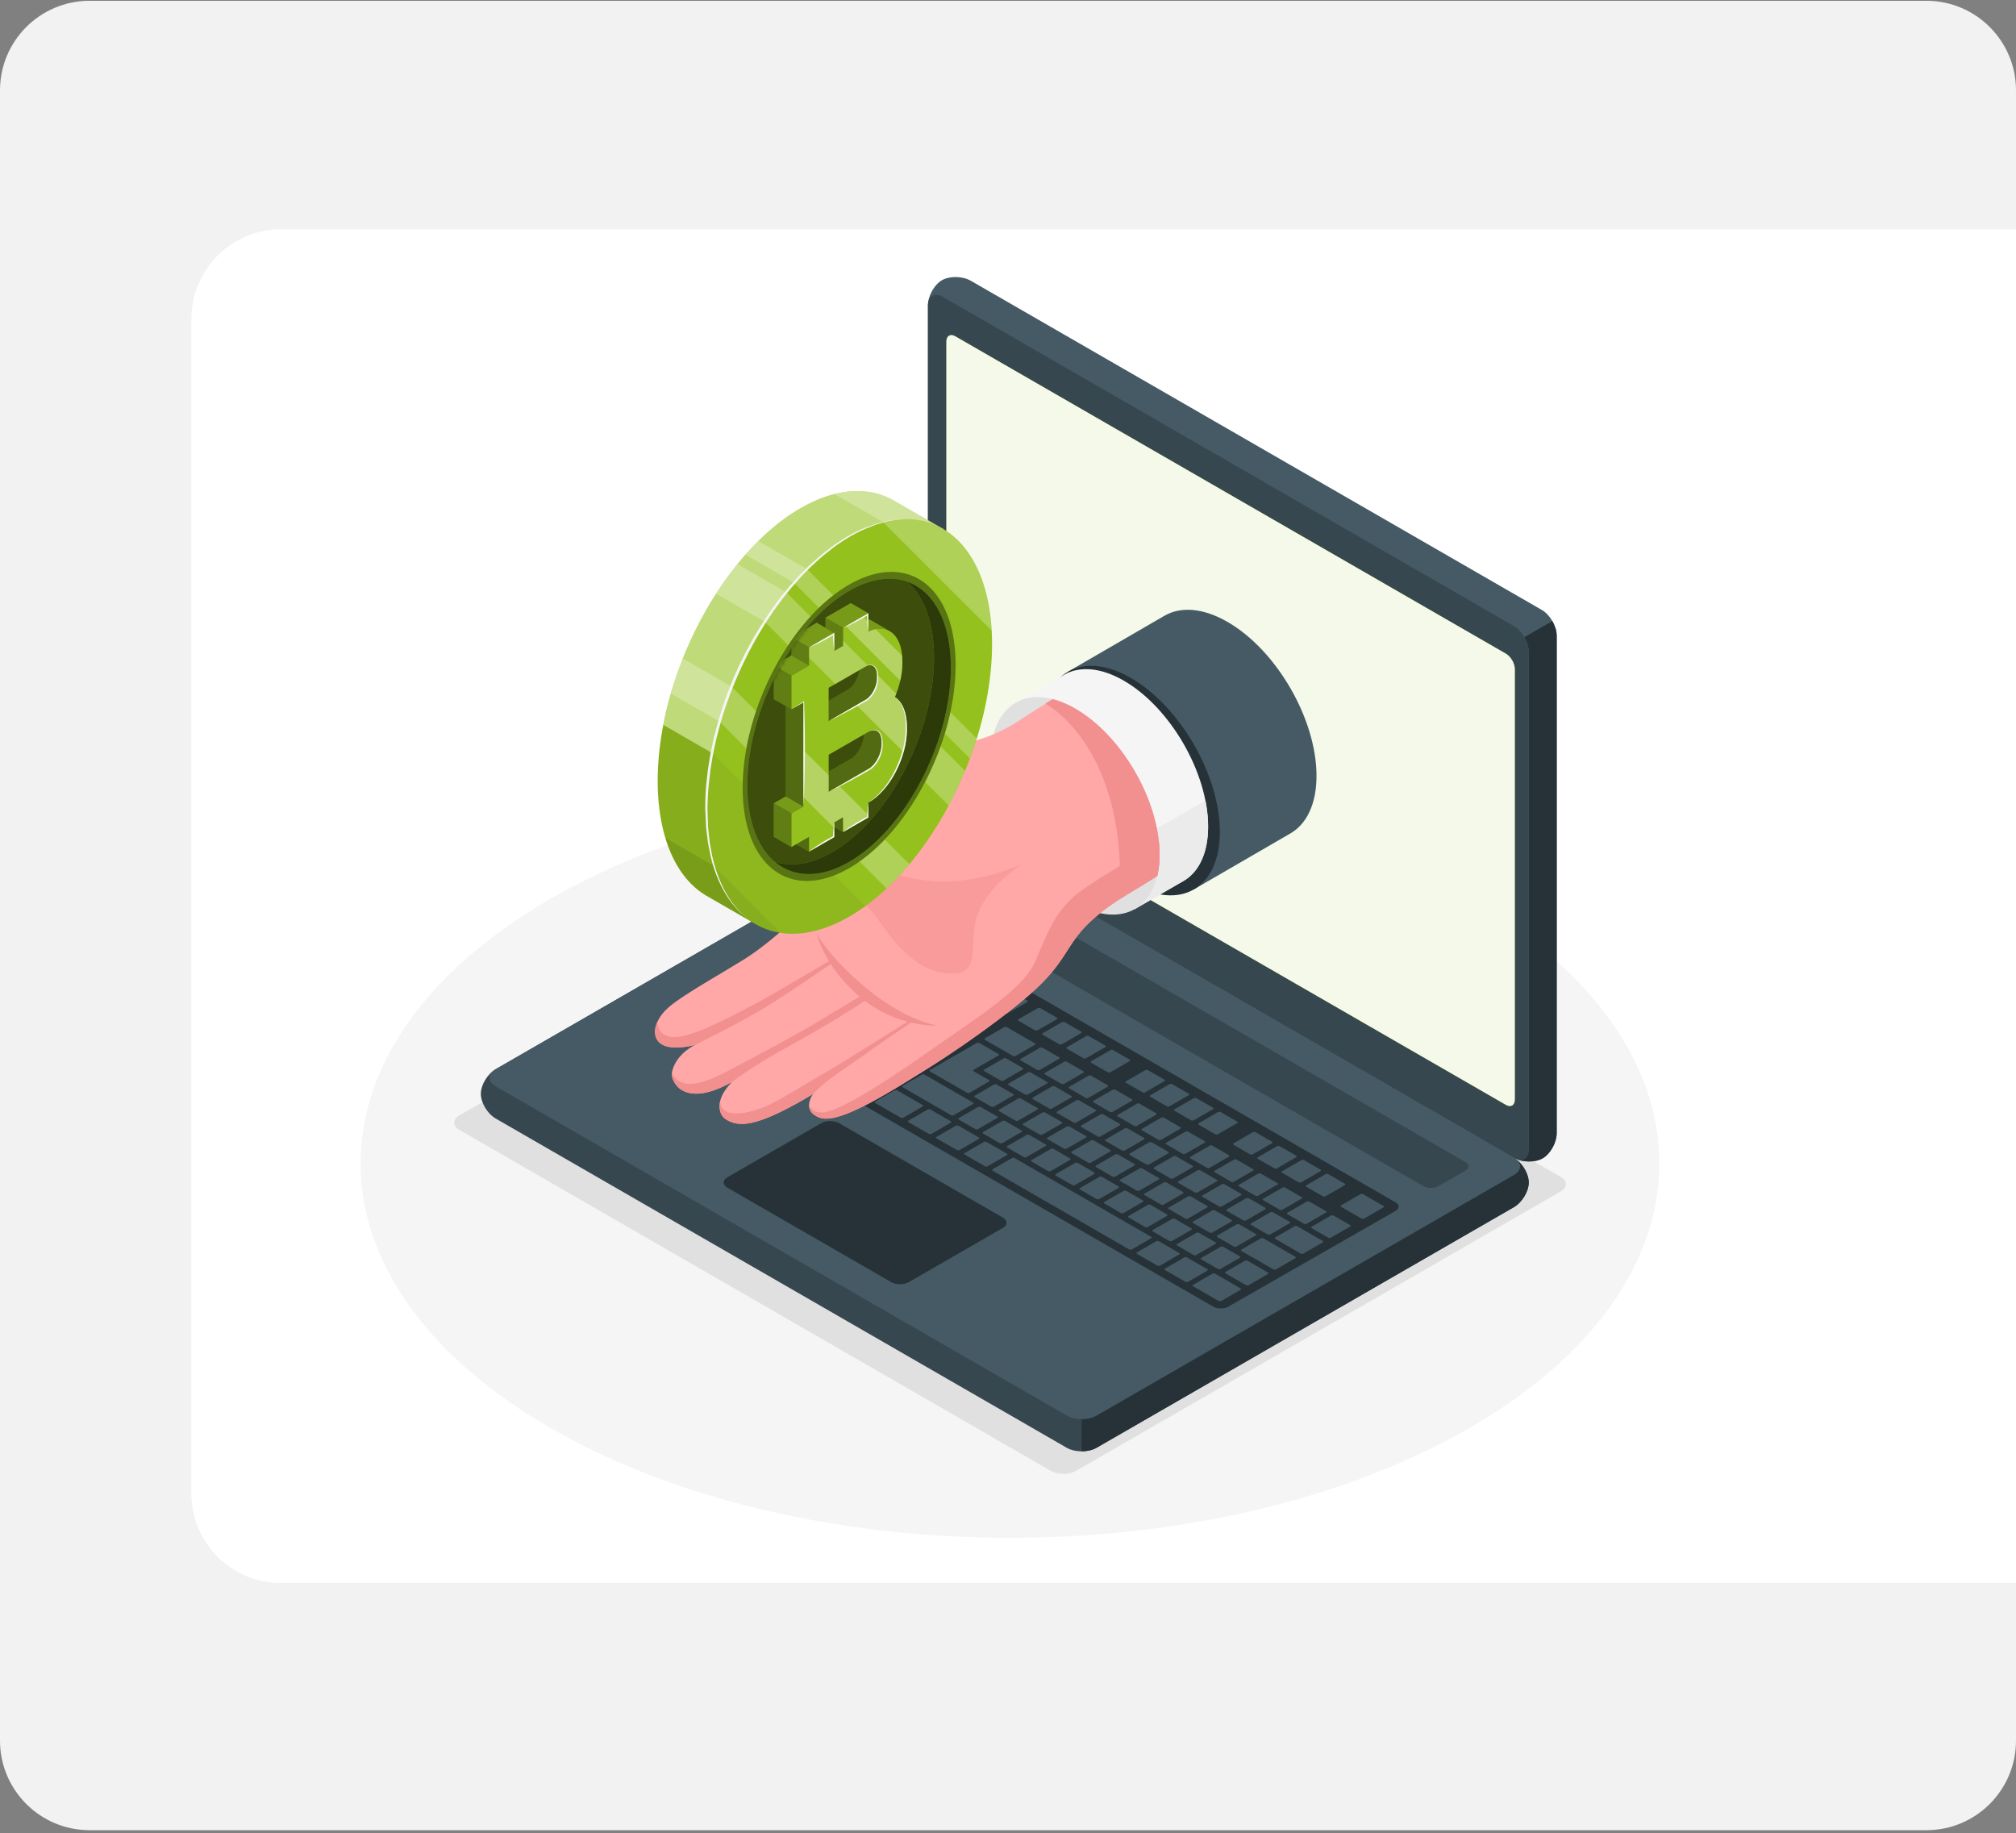
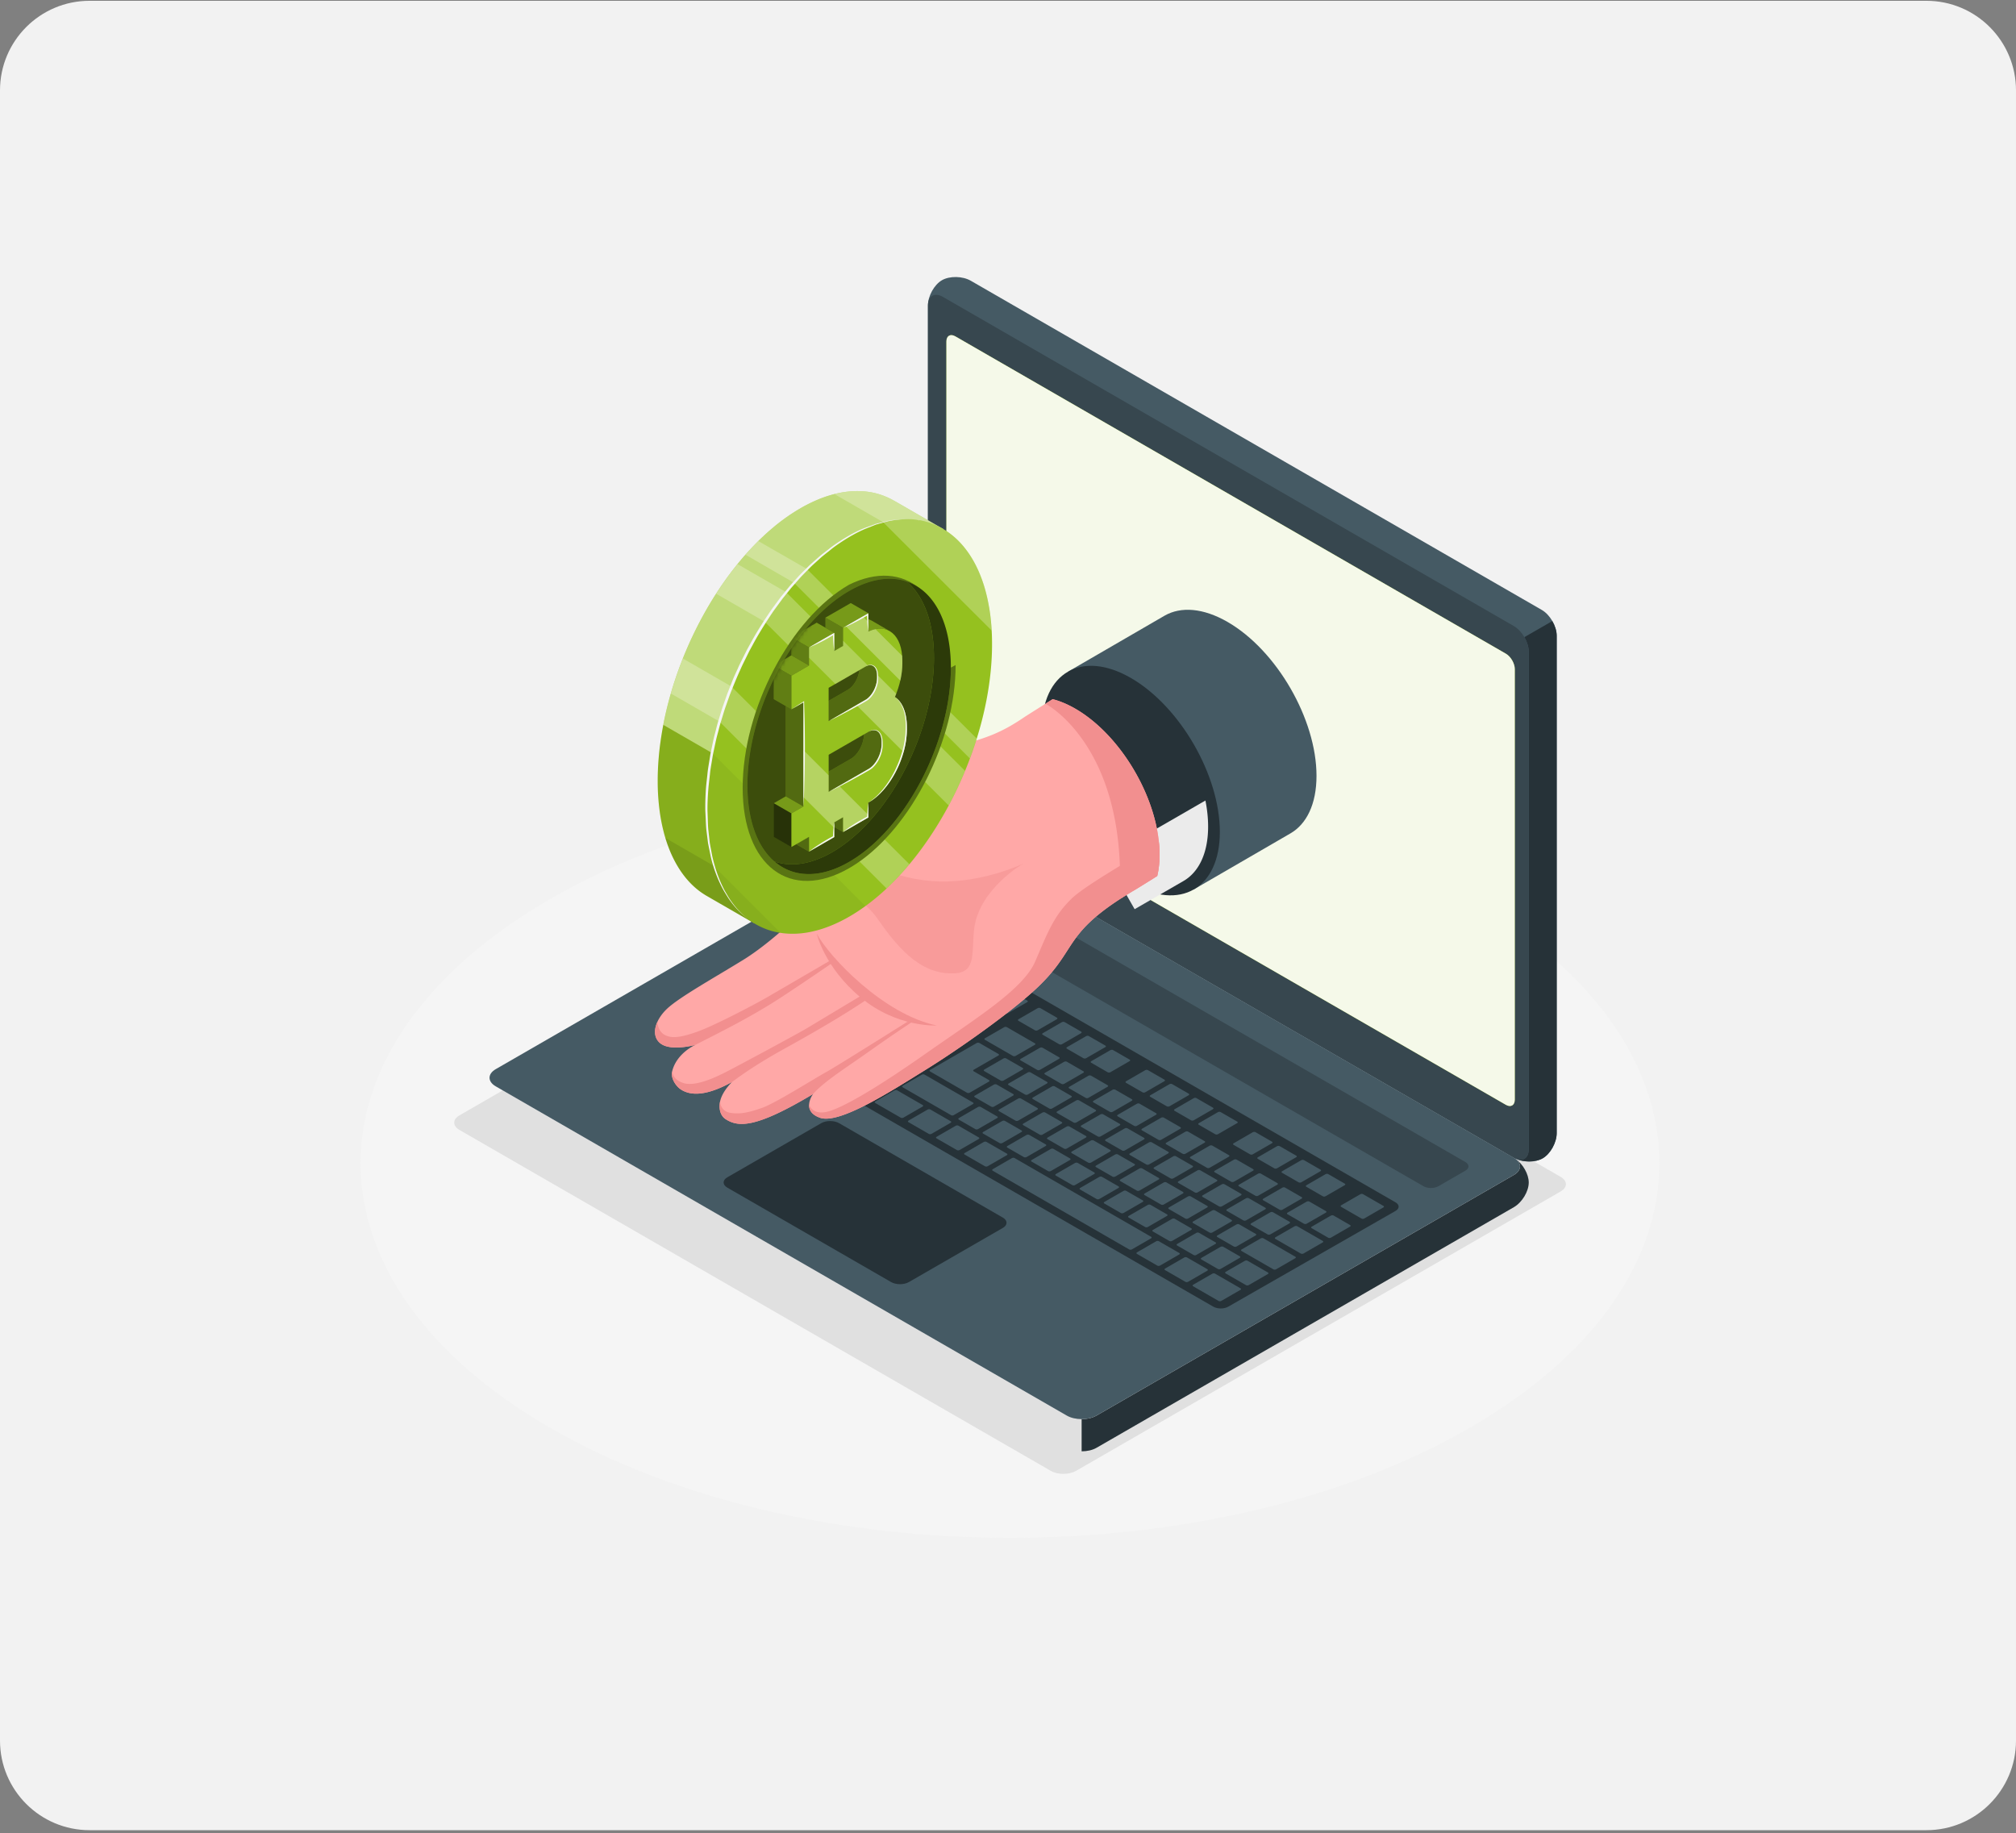
<svg xmlns="http://www.w3.org/2000/svg" width="540" height="491" fill="none">
  <rect width="100%" height="100%" fill="#808080" stroke="none" />
  <path fill="#F2F2F2" d="M0 24.213c0-13.255 10.745-24 24-24h492c13.255 0 24 10.745 24 24v442c0 13.255-10.745 24-24 24H24c-13.255 0-24-10.745-24-24v-442Z" />
-   <path fill="#fff" d="M51.258 85.416c0-13.255 10.745-24 24-24H540V424.01H75.258c-13.255 0-24-10.745-24-24V85.416Z" />
  <g clip-path="url(#a)">
    <path fill="#F5F5F5" d="M393.528 240.705c67.931 39.165 67.931 102.66 0 141.825-67.931 39.165-178.061 39.165-245.992 0-67.931-39.165-67.931-102.66 0-141.825 67.931-39.165 178.061-39.165 245.992 0Z" />
    <path fill="#E0E0E0" d="m259.644 223.91 158.388 91.315c1.869 1.077 1.869 2.826 0 3.904L288.23 393.968c-1.869 1.078-4.903 1.078-6.771 0L123.07 302.654c-1.869-1.078-1.869-2.827 0-3.904l129.802-74.84c1.869-1.077 4.903-1.077 6.772 0Z" />
-     <path fill="#37474F" d="M409.486 316.724c0 2.382-1.79 5.349-3.987 6.613l-111.788 64.448c-2.205 1.272-5.778 1.272-7.975 0l-152.955-88.184c-2.205-1.273-3.988-4.232-3.988-6.613 0-2.382 1.783-5.349 3.988-6.614l111.788-64.447c2.205-1.273 5.778-1.273 7.975 0l152.955 88.184c2.204 1.272 3.987 4.232 3.987 6.613Z" />
    <path fill="#263238" d="M289.723 380.117v8.62c1.447 0 2.893-.312 3.988-.945l111.787-64.447c2.205-1.273 3.988-4.232 3.988-6.613 0-2.233-1.572-4.982-3.581-6.356 1.791 1.28 1.65 3.154-.407 4.341l-111.787 64.447c-1.095.633-2.541.961-3.988.961v-.008Z" />
    <path fill="#455A64" d="M413.231 310.251c2.065-1.194 3.746-4.216 3.746-6.761V170.277c0-2.537-1.783-5.629-3.988-6.902L260.035 75.199c-2.205-1.272-5.669-1.335-7.733-.14-2.065 1.194-3.746 4.216-3.746 6.761v133.213c0 2.537 1.783 5.629 3.988 6.902l152.955 88.183c2.204 1.273 5.668 1.336 7.732.141v-.008Z" />
    <path fill="#263238" d="M405.968 310.345c2.205 1.031 5.332 1.015 7.264-.102 2.064-1.186 3.737-4.216 3.737-6.753V170.277c0-1.272-.446-2.678-1.173-3.919l-7.483 4.302c.72 1.257 1.173 2.662 1.173 3.927v133.22c0 2.358-1.54 3.412-3.518 2.538Z" />
    <path fill="#37474F" d="M409.486 174.595v133.212c0 2.538-1.783 3.569-3.987 2.304l-152.955-88.184c-2.205-1.273-3.988-4.357-3.988-6.902V81.813c0-2.538 1.783-3.569 3.988-2.304l152.955 88.184c2.204 1.273 3.987 4.357 3.987 6.902Z" />
    <path fill="#455A64" d="m405.499 314.71-111.788 64.447c-2.205 1.273-5.778 1.273-7.975 0l-152.955-88.184c-2.205-1.272-2.205-3.326 0-4.599l111.788-64.447c2.205-1.273 5.778-1.273 7.975 0l152.955 88.184c2.204 1.272 2.204 3.326 0 4.599Z" />
    <path fill="#95C11F" d="M403.356 175.087 255.891 90.089c-1.322-.765-2.393-.14-2.393 1.382v115.316c0 1.523 1.071 3.381 2.393 4.139l147.465 84.998c1.322.765 2.393.14 2.393-1.382V179.225c0-1.522-1.071-3.381-2.393-4.138Z" />
    <path fill="#fff" d="M403.356 175.087 255.891 90.089c-1.322-.765-2.393-.14-2.393 1.382v115.316c0 1.523 1.071 3.381 2.393 4.139l147.465 84.998c1.322.765 2.393.14 2.393-1.382V179.225c0-1.522-1.071-3.381-2.393-4.138Z" opacity=".9" />
    <path fill="#37474F" d="M392.527 311.258 250.55 229.407c-1.102-.632-2.885-.632-3.987 0l-7.264 4.185c-1.103.633-1.103 1.663 0 2.304l141.992 81.835c1.102.633 2.885.633 3.988 0l7.24-4.177c1.103-.632 1.103-1.663 0-2.303l.008.007Z" />
    <path fill="#263238" d="M373.808 322.049 232.895 240.83c-1.102-.632-2.885-.632-3.988 0l-44.661 25.751c-1.103.633-1.103 1.663 0 2.303l140.749 81.11c1.102.632 2.893.64 3.995 0l44.818-25.649c1.103-.633 1.103-1.656 0-2.296Z" />
    <path fill="#455A64" d="m247.251 277.005 5.137-2.967c.203-.117.211-.297.023-.406l-4.449-2.561c-.187-.11-.508-.102-.711.015l-5.137 2.967c-.204.117-.211.297-.024.406l4.441 2.561c.188.11.509.102.712-.015h.008Zm7.357-10.159-5.137 2.968c-.203.117-.211.296-.023.406l4.441 2.561c.188.109.508.101.712-.016l5.137-2.967c.203-.117.211-.297.023-.406l-4.449-2.561c-.188-.109-.508-.102-.711.015h.007Zm14.364 8.285-5.137 2.967c-.204.117-.211.296-.024.406l7.522 4.333c.188.11.508.102.712-.015l5.137-2.967c.203-.118.211-.297.023-.406l-7.522-4.334c-.187-.109-.508-.101-.711.016Zm-7.866-4.537-5.137 2.96c-.203.117-.211.296-.024.406l4.442 2.561c.187.109.508.101.711-.016l5.137-2.967c.203-.117.211-.297.024-.406l-4.449-2.561c-.188-.109-.509-.102-.712.015l.008.008Zm17.436 10.057-5.137 2.967c-.203.117-.211.297-.023.406l4.449 2.561c.187.109.508.102.711-.016l5.137-2.967c.204-.117.211-.296.024-.406l-4.441-2.561c-.188-.109-.509-.101-.712.016h-.008Zm6.498 3.748-5.137 2.959c-.204.117-.211.297-.024.406l4.449 2.561c.188.109.508.102.712-.015l5.137-2.96c.203-.117.211-.296.023-.406l-4.441-2.561c-.188-.109-.508-.101-.711.016h-.008Zm-18.797 12.016 5.137-2.967c.203-.117.211-.296.023-.406l-4.441-2.561c-.187-.109-.508-.101-.711.016l-5.137 2.967c-.204.117-.211.297-.024.406l4.449 2.561c.188.109.508.101.712-.016h-.008Zm6.49 3.748 5.137-2.967c.203-.117.211-.297.023-.406l-4.441-2.561c-.188-.109-.508-.101-.712.016l-5.137 2.959c-.203.117-.211.297-.023.406l4.441 2.561c.188.109.508.102.712-.016v.008Zm6.497 3.748 5.137-2.967c.204-.117.211-.297.024-.406l-4.441-2.561c-.188-.109-.509-.102-.712.016l-5.137 2.967c-.203.117-.211.296-.023.406l4.449 2.561c.187.109.508.101.711-.016h-.008Zm6.498 3.74 5.137-2.959c.203-.117.211-.297.023-.406l-4.441-2.561c-.188-.11-.508-.102-.711.015l-5.137 2.96c-.204.117-.212.296-.024.406l4.449 2.561c.188.109.508.101.712-.016h-.008Zm-31.98-26.898 5.137-2.968c.204-.117.211-.296.024-.406l-4.441-2.561c-.188-.109-.509-.101-.712.016l-5.137 2.967c-.203.117-.211.297-.023.406l4.441 2.561c.187.109.508.102.711-.015Zm5.997 11.922 5.137-2.967c.204-.117.212-.296.024-.406l-4.105-2.366c-.188-.109-.18-.288.023-.406l6.607-3.81c.204-.117.212-.297.024-.406l-5.129-2.959c-.188-.109-.509-.102-.712.015l-12.479 7.199c-.203.118-.211.297-.023.406l9.914 5.716c.188.109.508.101.712-.016h.007Zm31.792-4.536-5.137 2.967c-.203.117-.211.297-.023.406l4.449 2.561c.187.109.508.101.711-.016l5.137-2.967c.204-.117.211-.296.024-.406l-4.449-2.561c-.188-.109-.508-.101-.712.016Zm6.498 3.748-5.137 2.967c-.204.117-.211.296-.024.406l4.441 2.561c.188.109.509.101.712-.016l5.137-2.967c.203-.117.211-.297.024-.406l-4.449-2.561c-.188-.109-.509-.101-.712.016h.008Zm38.313 39.024c.203-.117.211-.297.023-.406l-4.441-2.561c-.188-.109-.508-.101-.712.016l-5.137 2.959c-.203.117-.211.297-.023.406l4.449 2.561c.188.109.508.101.711-.016l5.138-2.967-.008.008Zm13.659-9.057-5.137 2.959c-.203.117-.211.297-.023.406l4.449 2.561c.188.109.508.102.711-.016l5.138-2.959c.203-.117.211-.296.023-.406l-4.441-2.561c-.188-.109-.508-.101-.712.016h-.008Zm-4.605 5.809c.203-.117.211-.297.024-.406l-4.442-2.561c-.187-.109-.508-.102-.711.016l-5.137 2.967c-.204.117-.211.296-.024.406l4.449 2.561c.188.109.509.101.712-.016l5.137-2.967h-.008Zm-24.958 8.472 5.137-2.96c.203-.117.211-.296.023-.406l-4.441-2.561c-.187-.109-.508-.101-.711.016l-5.137 2.967c-.204.117-.211.297-.024.406l4.441 2.561c.188.109.509.102.712-.016v-.007Zm11.635.78c.203-.117.211-.296.023-.406l-4.449-2.561c-.188-.109-.508-.101-.711.016l-5.138 2.967c-.203.117-.211.297-.023.406l4.449 2.561c.188.109.508.102.712-.016l5.137-2.967Zm11.431-18.809-5.137 2.967c-.203.117-.211.297-.024.406l4.442 2.561c.187.109.508.102.711-.016l5.137-2.967c.203-.117.211-.296.024-.406l-4.449-2.561c-.188-.109-.509-.101-.712.016h.008Zm-32.48-18.731-5.137 2.967c-.203.117-.211.296-.024.406l4.449 2.561c.188.109.509.101.712-.016l5.137-2.967c.203-.117.211-.297.023-.406l-4.449-2.561c-.187-.109-.508-.102-.711.016Zm25.982 14.983-5.137 2.967c-.203.117-.211.297-.023.406l4.441 2.561c.188.11.508.102.712-.015l5.137-2.967c.203-.118.211-.297.023-.406l-4.449-2.561c-.188-.11-.508-.102-.711.015h.007Zm-32.48-18.723-5.137 2.967c-.203.117-.211.296-.023.406l4.441 2.561c.188.109.508.101.712-.016l5.137-2.967c.203-.117.211-.297.023-.406l-4.441-2.561c-.188-.109-.508-.102-.712.016Zm12.995 7.487-5.137 2.96c-.203.117-.211.296-.023.406l4.441 2.561c.188.109.508.101.712-.016l5.137-2.959c.203-.117.211-.297.023-.406l-4.441-2.561c-.188-.109-.508-.102-.712.015Zm6.49 3.748-5.137 2.967c-.203.117-.211.297-.023.406l4.449 2.561c.187.11.508.102.711-.015l5.137-2.967c.204-.117.211-.297.024-.406l-4.441-2.561c-.188-.11-.509-.102-.712.015h-.008Zm6.498 3.748-5.137 2.959c-.204.117-.211.297-.024.406l4.449 2.561c.188.11.508.102.712-.015l5.137-2.967c.203-.117.211-.297.023-.406l-4.441-2.561c-.188-.11-.508-.102-.711.015l-.008.008Zm-31.792 4.529 5.137-2.967c.203-.117.211-.297.023-.406l-4.449-2.561c-.187-.11-.508-.102-.711.015l-5.137 2.967c-.203.117-.211.297-.024.406l4.442 2.561c.187.11.508.102.711-.015h.008Zm-58.478-56.577-5.137 2.967c-.203.117-.211.297-.024.406l4.442 2.561c.187.109.508.102.711-.016l5.137-2.967c.203-.117.211-.296.024-.406l-4.442-2.561c-.187-.109-.508-.101-.711.016Zm7.866 4.536-5.137 2.967c-.204.118-.211.297-.024.406l4.449 2.562c.188.109.508.101.712-.016l5.137-2.967c.203-.117.211-.297.023-.406l-4.441-2.561c-.188-.109-.508-.102-.711.015h-.008Zm-14.364-8.284-5.137 2.967c-.203.117-.211.297-.023.406l4.449 2.561c.187.11.508.102.711-.015l5.137-2.96c.204-.117.212-.296.024-.406l-4.441-2.561c-.188-.109-.509-.101-.712.016l-.008-.008Zm35.045 34.605 5.137-2.967c.203-.117.211-.297.023-.406l-4.449-2.561c-.187-.109-.508-.101-.711.016l-5.137 2.967c-.203.117-.211.296-.024.406l4.442 2.561c.187.109.508.101.711-.016h.008Zm-46.679-35.386c-.204.117-.211.297-.024.406l4.449 2.561c.188.11.509.102.712-.015l5.137-2.967c.203-.117.211-.297.023-.406l-4.441-2.561c-.187-.11-.508-.102-.711.015l-5.137 2.967h-.008Zm70.112 57.358 5.137-2.967c.204-.117.212-.297.024-.406l-4.449-2.561c-.188-.109-.508-.102-.712.015l-5.137 2.967c-.203.118-.211.297-.023.407l4.441 2.561c.188.109.508.101.712-.016h.007Zm-79.667-45.935 5.137-2.959c.203-.117.211-.296.024-.406l-4.442-2.561c-.187-.109-.508-.101-.711.016l-5.137 2.959c-.204.117-.211.297-.024.406l4.441 2.561c.188.109.509.102.712-.016Zm13.84-.484 5.137-2.967c.203-.117.211-.296.023-.406l-4.449-2.561c-.188-.109-.508-.101-.711.016l-5.138 2.967c-.203.117-.211.297-.023.406l4.441 2.561c.188.109.508.101.712-.016h.008Zm-11.627-6.707c-.204.117-.211.297-.024.406l4.449 2.561c.188.11.509.102.712-.015l5.137-2.967c.203-.117.211-.297.023-.406l-4.449-2.561c-.187-.11-.508-.102-.711.015l-5.137 2.967Zm3.8-4.161-4.441-2.561c-.188-.11-.509-.102-.712.015l-12.487 7.199c-.203.117-.211.297-.023.406l4.441 2.561c.188.11.508.102.711-.015l12.48-7.199c.203-.117.211-.297.023-.406h.008Zm14.332 8.69-5.137 2.967c-.203.117-.211.297-.024.406l4.442 2.561c.187.109.508.102.711-.016l5.137-2.959c.203-.117.211-.297.024-.406l-4.442-2.561c-.187-.109-.508-.101-.711.016v-.008Zm48.9 28.195-5.137 2.967c-.204.117-.211.296-.024.406l4.449 2.561c.188.109.508.101.712-.016l5.137-2.967c.203-.117.211-.297.023-.406l-4.449-2.561c-.187-.109-.508-.102-.711.016Zm-57.61-24.752c.203-.117.211-.296.023-.406l-4.449-2.561c-.188-.109-.508-.101-.711.016l-5.138 2.967c-.203.117-.211.297-.023.406l4.449 2.561c.188.109.508.101.712-.016l5.137-2.967Zm51.112 21.004-5.137 2.967c-.203.117-.211.297-.023.406l4.449 2.561c.187.109.508.101.711-.016l5.137-2.967c.203-.117.211-.297.024-.406l-4.442-2.561c-.187-.109-.508-.101-.711.016h-.008Zm54.545 39.914c.203-.117.211-.296.024-.406l-4.442-2.561c-.187-.109-.508-.101-.711.016l-5.137 2.967c-.203.117-.211.297-.024.406l4.449 2.561c.188.109.509.101.712-.016l5.137-2.967h-.008Zm3.925-6.207-5.137 2.967c-.203.117-.211.297-.023.406l4.449 2.561c.187.109.508.101.711-.016l5.137-2.967c.204-.117.211-.296.024-.406l-4.449-2.561c-.188-.109-.508-.101-.712.016Zm-15.559 5.426 5.137-2.967c.203-.117.211-.296.023-.406l-4.441-2.561c-.188-.109-.508-.101-.712.016l-5.137 2.959c-.203.117-.211.297-.023.406l4.441 2.561c.188.11.508.102.712-.015v.007Zm-6.498-3.747 5.137-2.967c.203-.118.211-.297.024-.406l-4.442-2.561c-.187-.11-.508-.102-.711.015l-5.137 2.967c-.204.117-.211.297-.024.406l4.449 2.561c.188.11.509.102.712-.015h-.008Zm-6.498-3.74 5.138-2.967c.203-.118.211-.297.023-.406l-4.441-2.561c-.188-.11-.508-.102-.712.015l-5.137 2.967c-.203.117-.211.297-.023.406l4.449 2.561c.187.11.508.102.711-.015h-.008Zm22.058-1.679-5.137 2.959c-.204.117-.211.297-.024.406l4.441 2.561c.188.109.509.102.712-.015l5.137-2.96c.203-.117.211-.296.023-.406l-4.441-2.561c-.187-.109-.508-.101-.711.016Zm-6.498-3.748-5.137 2.967c-.203.117-.211.297-.023.406l4.449 2.561c.187.109.508.102.711-.016l5.137-2.967c.204-.117.211-.296.024-.406l-4.449-2.561c-.188-.109-.509-.101-.712.016Zm-25.99-14.984-5.137 2.96c-.203.117-.211.296-.024.406l4.442 2.561c.187.109.508.101.711-.016l5.137-2.959c.203-.117.211-.297.024-.406l-4.449-2.561c-.188-.109-.509-.102-.712.015h.008Zm6.498 3.748-5.138 2.967c-.203.117-.211.297-.023.406l4.449 2.561c.188.11.508.102.712-.015l5.137-2.967c.203-.117.211-.297.023-.406l-4.449-2.561c-.188-.11-.508-.102-.711.015Zm-12.988-7.495-5.137 2.967c-.203.117-.211.296-.023.406l4.449 2.561c.187.109.508.101.711-.016l5.137-2.967c.204-.117.211-.297.024-.406l-4.441-2.561c-.188-.109-.509-.101-.712.016h-.008Zm25.983 14.983-5.137 2.959c-.204.118-.212.297-.024.406l4.441 2.561c.188.11.509.102.712-.015l5.137-2.967c.203-.117.211-.297.023-.406l-4.449-2.561c-.187-.11-.508-.102-.711.015l.008.008Zm-6.498-3.74-5.137 2.967c-.203.117-.211.297-.023.406l4.441 2.561c.187.11.508.102.711-.015l5.137-2.967c.204-.118.211-.297.024-.406l-4.441-2.561c-.188-.11-.509-.102-.712.015Zm6.161 26.407 5.137-2.967c.204-.117.212-.297.024-.406l-4.441-2.561c-.188-.11-.508-.102-.712.015l-5.137 2.967c-.203.118-.211.297-.023.406l4.441 2.561c.188.11.508.102.711-.015Zm37.391-3.42 4.441 2.561c.187.109.508.101.711-.016l5.137-2.967c.204-.117.212-.296.024-.406l-4.441-2.561c-.188-.109-.509-.101-.712.016l-5.137 2.967c-.203.117-.211.297-.023.406Zm-9.735 2.858 6.842 3.943c.187.109.508.101.711-.016l5.137-2.959c.203-.117.211-.297.024-.406l-6.842-3.943c-.188-.11-.508-.102-.711.015l-5.137 2.96c-.204.117-.212.296-.024.406Zm17.624-8.581 5.473 3.154c.188.109.508.102.712-.016l5.137-2.967c.203-.117.211-.296.023-.406l-5.473-3.154c-.188-.109-.508-.102-.712.016l-5.137 2.959c-.203.117-.211.297-.023.406v.008Zm.97-5.794c.203-.117.211-.297.023-.406l-4.441-2.561c-.188-.109-.508-.101-.712.016l-5.137 2.967c-.203.117-.211.296-.023.406l4.441 2.561c.188.109.508.101.711-.016l5.138-2.967Zm-27.648 17.623 8.546 4.927c.187.109.508.101.711-.016l5.137-2.967c.204-.117.212-.297.024-.406l-8.546-4.927c-.188-.109-.509-.101-.712.016l-5.137 2.967c-.203.117-.211.296-.023.406Zm-4.262 6.004 5.474 3.155c.187.109.508.101.711-.016l5.137-2.967c.204-.117.211-.297.024-.406l-5.474-3.155c-.187-.109-.508-.101-.711.016l-5.137 2.959c-.203.117-.211.297-.024.406v.008Zm-16.396-51.478c.203-.117.211-.297.023-.406l-4.441-2.561c-.187-.109-.508-.102-.711.016l-5.137 2.967c-.204.117-.211.296-.024.406l4.441 2.561c.188.109.509.101.712-.016l5.137-2.967Zm12.995 7.496c.203-.117.211-.297.024-.406l-4.442-2.561c-.187-.11-.508-.102-.711.015l-5.137 2.967c-.203.117-.211.297-.024.406l4.449 2.561c.188.11.509.102.712-.015l5.137-2.967h-.008Zm28.813 16.607c.203-.117.211-.296.023-.406l-4.449-2.561c-.187-.109-.508-.101-.711.016l-5.137 2.967c-.203.117-.211.297-.024.406l4.449 2.561c.188.109.509.101.712-.016l5.137-2.959v-.008Zm-35.31-20.355c.203-.117.211-.297.023-.406l-4.441-2.561c-.188-.11-.508-.102-.712.015l-5.137 2.967c-.203.118-.211.297-.023.406l4.449 2.561c.187.11.508.102.711-.015l5.137-2.959-.007-.008Zm12.995 7.488c.203-.117.211-.297.023-.406l-4.449-2.561c-.188-.11-.508-.102-.711.015l-5.137 2.959c-.204.118-.212.297-.024.407l4.441 2.561c.188.109.509.101.712-.016l5.137-2.967.008.008ZM319.6 344.114c-.204.118-.212.297-.024.406l6.842 3.944c.187.109.508.101.711-.016l5.137-2.959c.204-.117.211-.297.024-.406l-6.842-3.943c-.188-.11-.508-.102-.711.015l-5.137 2.959Zm21.103-37.9c.203-.117.211-.296.023-.406l-4.441-2.561c-.187-.109-.508-.101-.711.016l-5.137 2.967c-.204.117-.212.297-.024.406l4.441 2.561c.188.109.509.102.712-.016l5.137-2.967Zm6.497 3.748c.204-.117.212-.296.024-.406l-4.449-2.561c-.188-.109-.508-.101-.712.016l-5.137 2.967c-.203.117-.211.297-.023.406l4.441 2.561c.188.109.508.101.712-.016l5.137-2.967h.007Zm-147.966-35.237c-.203.117-.211.296-.023.406l10.939 6.309c.187.109.508.101.711-.016l5.137-2.967c.204-.117.211-.297.024-.406l-10.939-6.309c-.188-.109-.508-.101-.711.016l-5.138 2.967Zm14.364 8.276c-.203.117-.211.297-.024.406l4.442 2.561c.187.11.508.102.711-.015l5.137-2.967c.204-.118.211-.297.024-.406l-4.449-2.561c-.188-.11-.509-.102-.712.015l-5.137 2.959.008.008Zm93.851 45.646 5.137-2.967c.203-.117.211-.297.023-.406l-4.441-2.561c-.187-.11-.508-.102-.711.015l-5.137 2.967c-.204.117-.212.297-.024.406l4.449 2.561c.188.11.508.102.712-.015h-.008Zm-80.856-38.15c-.203.117-.211.297-.023.406l4.449 2.561c.187.109.508.101.711-.016l5.137-2.967c.203-.117.211-.296.024-.406l-4.449-2.561c-.188-.109-.509-.101-.712.016l-5.137 2.967Zm-33.848-19.52c-.204.117-.211.297-.024.406l4.449 2.561c.188.109.509.101.712-.016l5.137-2.967c.203-.117.211-.296.023-.406l-4.449-2.561c-.187-.109-.508-.101-.711.016l-5.137 2.967Zm-6.529-3.334 4.449 2.561c.188.109.508.101.711-.016l12.479-7.199c.204-.117.212-.296.024-.406l-4.449-2.561c-.188-.109-.508-.101-.712.016l-12.486 7.199c-.204.117-.212.297-.024.406h.008Zm64.655 36.846c-.203.117-.211.297-.024.406l5.474 3.154c.187.11.508.102.711-.015l5.137-2.96c.204-.117.211-.296.024-.406l-5.474-3.154c-.187-.109-.508-.102-.711.016l-5.137 2.967v-.008Zm-16.412-9.463c-.203.117-.211.296-.024.406l6.842 3.943c.188.109.508.101.712-.016l5.137-2.967c.203-.117.211-.297.023-.406l-6.842-3.943c-.187-.109-.508-.102-.711.015l-5.137 2.968Zm31.456 18.138c-.204.117-.212.296-.024.406l36.585 21.097c.188.109.508.101.712-.016l5.137-2.967c.203-.117.211-.297.023-.406l-36.585-21.097c-.188-.109-.508-.102-.711.015l-5.137 2.968Zm38.641 22.276c-.203.117-.211.296-.024.406l5.474 3.154c.187.11.508.102.711-.015l5.137-2.967c.204-.118.211-.297.024-.406l-5.474-3.155c-.187-.109-.508-.101-.711.016l-5.137 2.967Zm-46.163-26.61c-.204.117-.211.297-.024.406l5.474 3.155c.187.109.508.101.711-.016l5.137-2.959c.203-.117.211-.297.024-.406l-5.474-3.155c-.187-.109-.508-.101-.711.016l-5.137 2.967v-.008Zm53.685 30.951c-.204.117-.211.297-.024.406l5.473 3.154c.188.11.509.102.712-.015l5.137-2.967c.203-.117.211-.297.024-.406l-5.474-3.155c-.187-.109-.508-.101-.711.016l-5.137 2.967Zm-68.729-39.626c-.203.118-.211.297-.023.406l5.473 3.155c.188.109.508.101.711-.016l5.137-2.967c.204-.117.212-.297.024-.406l-5.473-3.154c-.188-.11-.509-.102-.712.015l-5.137 2.96v.007Zm-23.254-13.406c-.203.117-.211.297-.023.406l4.441 2.561c.188.109.508.102.712-.016l5.137-2.967c.203-.117.211-.296.023-.406l-4.441-2.561c-.188-.109-.508-.101-.711.016l-5.138 2.967Zm-8.381-13.305 5.137-2.959c.203-.117.211-.297.023-.406l-4.449-2.561c-.188-.109-.508-.102-.711.016l-5.138 2.959c-.203.117-.211.297-.023.406l4.441 2.561c.188.109.508.101.712-.016h.008Zm29.047-.187 5.137-2.959c.203-.118.211-.297.023-.406l-4.441-2.561c-.187-.11-.508-.102-.711.015l-5.137 2.959c-.204.118-.211.297-.024.406l4.441 2.561c.188.11.509.102.712-.015Zm14.715 25.423 5.137-2.96c.204-.117.211-.296.024-.406l-12.995-7.487c-.188-.11-.509-.102-.712.015l-5.137 2.967c-.203.117-.211.297-.023.406l12.995 7.488c.187.109.508.102.711-.016v-.007Zm-32.128-24.455c.203-.117.211-.297.024-.406l-4.449-2.561c-.188-.109-.509-.102-.712.016l-5.137 2.967c-.203.117-.211.296-.023.406l4.449 2.561c.187.109.508.101.711-.016l5.137-2.967Zm2.205-1.265 5.137-2.967c.203-.117.211-.297.024-.406l-4.442-2.561c-.187-.109-.508-.101-.711.016l-5.137 2.967c-.203.117-.211.296-.024.406l4.449 2.561c.188.109.509.101.712-.016h-.008Zm36.421 29.468 5.137-2.968c.203-.117.211-.296.023-.406l-4.449-2.561c-.187-.109-.508-.101-.711.016l-5.137 2.967c-.204.117-.211.297-.024.406l4.449 2.561c.188.109.509.102.712-.015Zm-24.262-19.919c.203-.117.211-.296.023-.406l-4.449-2.561c-.188-.109-.508-.101-.711.016l-5.138 2.967c-.203.117-.211.297-.023.406l4.441 2.561c.188.109.508.101.712-.016l5.137-2.967h.008Zm56.75 38.642 5.137-2.967c.203-.117.211-.297.023-.406l-4.449-2.561c-.188-.109-.508-.101-.711.016l-5.137 2.967c-.204.117-.212.296-.024.406l4.449 2.561c.188.109.508.101.712-.016Zm-6.498-3.74 5.137-2.959c.203-.117.211-.297.024-.406l-4.449-2.561c-.188-.11-.509-.102-.712.015l-5.137 2.967c-.203.118-.211.297-.024.406l4.449 2.561c.188.11.509.102.712-.015v-.008Zm12.987 7.488 5.137-2.967c.204-.117.211-.297.024-.406l-4.449-2.561c-.188-.109-.508-.102-.712.015l-5.137 2.96c-.203.117-.211.296-.023.406l4.449 2.561c.187.109.508.101.711-.016v.008Zm-25.982-14.984 5.137-2.967c.203-.117.211-.296.023-.406l-4.449-2.561c-.187-.109-.508-.101-.711.016l-5.137 2.967c-.203.117-.211.297-.024.406l4.449 2.561c.188.109.509.102.712-.016Zm6.497 3.748 5.138-2.967c.203-.117.211-.297.023-.406l-4.449-2.561c-.188-.109-.508-.101-.712.016l-5.137 2.967c-.203.117-.211.297-.023.406l4.441 2.561c.188.109.508.101.712-.016h.007Zm-12.995-7.495 5.137-2.967c.204-.118.212-.297.024-.407l-4.449-2.561c-.188-.109-.508-.101-.712.016l-5.137 2.959c-.203.117-.211.297-.023.406l4.449 2.561c.187.11.508.102.711-.015v.008Zm-29.063-56.179c.204-.117.211-.297.024-.406l-4.441-2.561c-.188-.109-.509-.102-.712.016l-1.368.788c-.204.117-.211.297-.024.406l4.449 2.561c.188.11.508.102.712-.015l1.368-.789h-.008Zm35.741 18.427c.203-.117.211-.297.023-.406l-4.441-2.561c-.188-.109-.508-.102-.711.015l-5.138 2.96c-.203.117-.211.296-.023.406l4.449 2.561c.188.109.508.101.712-.016l5.137-2.959h-.008Zm-12.995-7.496c.203-.117.211-.297.023-.406l-4.449-2.561c-.188-.109-.508-.101-.711.016l-5.137 2.967c-.204.117-.212.297-.024.406l4.449 2.561c.188.109.508.101.712-.016l5.137-2.967Zm20.923 12.071c.203-.117.211-.296.024-.406l-4.442-2.561c-.187-.109-.508-.101-.711.016l-5.137 2.967c-.203.117-.211.297-.024.406l4.449 2.561c.188.109.509.102.712-.016l5.137-2.959-.008-.008Zm-14.426-8.323c.203-.117.211-.297.024-.406l-4.442-2.561c-.187-.109-.508-.102-.711.016l-5.137 2.967c-.203.117-.211.296-.024.406l4.442 2.561c.187.109.508.101.711-.016l5.137-2.967Zm27.421 15.811c.204-.117.211-.296.024-.406l-4.449-2.561c-.188-.109-.508-.101-.712.016l-5.137 2.959c-.203.117-.211.297-.023.406l4.441 2.561c.188.109.508.102.711-.016l5.137-2.967.008.008Zm-6.497-3.748c.203-.117.211-.296.023-.406l-4.441-2.561c-.188-.109-.508-.101-.712.016l-5.137 2.967c-.203.117-.211.297-.023.406l4.449 2.561c.188.109.508.102.711-.016l5.138-2.967h-.008Zm-37.172-19.254c.204-.117.212-.297.024-.406l-4.449-2.561c-.188-.109-.508-.102-.712.015l-1.368.789c-.203.117-.211.297-.023.406l4.449 2.561c.187.109.508.102.711-.016l1.368-.788Zm-19.492-11.236c.203-.117.211-.297.023-.406l-4.449-2.561c-.187-.109-.508-.101-.711.016l-1.369.788c-.203.117-.211.297-.023.406l4.449 2.561c.188.11.508.102.711-.015l1.369-.789Zm-7.029 4.053c.203-.118.211-.297.023-.407l-4.449-2.561c-.188-.109-.508-.101-.712.016l-5.137 2.967c-.203.117-.211.297-.023.406l4.441 2.561c.188.109.508.102.712-.015l5.137-2.967h.008Zm-20.666 19.402 5.137-2.967c.203-.117.211-.296.024-.406l-4.442-2.561c-.187-.109-.508-.101-.711.016l-5.137 2.967c-.204.117-.211.297-.024.406l4.449 2.561c.188.109.509.102.712-.016h-.008Zm40.69-15.967c.203-.117.211-.297.023-.406l-4.449-2.561c-.187-.109-.508-.102-.711.016l-1.369.788c-.203.117-.211.297-.023.406l4.449 2.561c.188.11.508.102.712-.015l1.368-.789Zm56.664 30.498c.203-.117.211-.297.023-.406l-4.449-2.561c-.187-.109-.508-.101-.711.016l-5.137 2.967c-.204.117-.211.296-.024.406l4.441 2.561c.188.109.509.101.712-.016l5.137-2.967h.008Z" />
    <path fill="#263238" d="m268.62 326.133-43.864-25.291c-1.322-.765-3.464-.765-4.786 0l-25.153 14.5c-1.322.765-1.322 1.999 0 2.764l43.864 25.29c1.321.765 3.464.765 4.785 0l25.154-14.499c1.321-.766 1.321-1.999 0-2.764Z" />
    <path fill="#455A64" d="m293.062 191.796-6.857-11.962 25.716-14.913s.016-.008.024-.016l.031-.016c4.308-2.459 10.251-2.092 16.819 1.687 13.167 7.589 23.84 26.055 23.84 41.234 0 7.605-2.682 12.946-7.006 15.429l-25.928 15.03-7.045-12.29c-10.094-7.769-18.038-21.604-19.594-34.191v.008Z" />
    <path fill="#263238" d="M302.906 181.591c13.167 7.589 23.84 26.055 23.84 41.234 0 15.179-10.673 21.339-23.84 13.742-13.167-7.589-23.84-26.055-23.84-41.234 0-15.179 10.673-21.339 23.84-13.742Z" />
-     <path fill="#F5F5F5" d="m278.683 199.479-6.498-11.337 12.839-7.402s.016-.008.023-.016l.024-.015c4.081-2.335 9.719-1.984 15.935 1.6 12.479 7.191 22.589 24.689 22.589 39.071 0 7.207-2.541 12.267-6.646 14.617l-13.034 7.519-6.67-11.642c-9.563-7.363-17.092-20.472-18.57-32.395h.008Z" />
    <path fill="#EBEBEB" d="M322.883 214.423c.469 2.366.72 4.701.72 6.965 0 7.207-2.541 12.266-6.646 14.617l-13.035 7.519-6.669-11.642a44.938 44.938 0 0 1-1.916-1.577l27.539-15.882h.007Z" />
-     <path fill="#E0E0E0" d="M288.011 189.805c12.479 7.191 22.589 24.689 22.589 39.071 0 14.39-10.118 20.215-22.589 13.024-12.479-7.191-22.589-24.689-22.589-39.071 0-14.391 10.118-20.215 22.589-13.024Z" />
    <path fill="#FFA8A7" d="M177.029 279.558c2.744 2.022 8.851.414 9.234.32-.297.125-5.059 2.319-6.224 7.098-.438 1.788.962 3.896 2.228 4.77 4.215 2.881 10.439-.094 13.809-1.921 0 0-2.299 2.163-3.058 4.67-.609 2.014-.25 4.232 1.345 5.27 3.433 2.225 8.155 2.413 23.426-6.73 0 0-.962 1.272-1.056 2.748-.015.078-.015.164-.015.25 0 .46.086.929.32 1.382.11.226.266.445.454.663.445.492 1.118.945 2.111 1.304 5.176 1.874 19.023-7.066 28.414-12.891 9.391-5.817 22.675-15.327 29.243-21.401 9.617-8.878 8.132-13.079 17.413-20.473 2.212-1.772 5.051-3.717 8.78-5.95.274-.125 3.652-2.217 6.514-4.021.414-1.717.633-3.646.633-5.746 0-1.086-.055-2.187-.188-3.311-1.36-13.664-10.868-29.116-22.409-35.768-2.095-1.203-4.121-2.046-6.044-2.538-3.026 1.913-7.256 4.575-7.537 4.771-3.222 2.202-5.818 3.584-8.273 4.614a46.368 46.368 0 0 1-4.191 1.515c-4.199 1.327-18.116 4.536-26.045 7.464-7.928 2.921-15.231 6.216-18.281 8.199-3.049 1.991-11.353 12.188-16.998 16.436-5.645 4.232-6.224 7.651-1.36 8.581 4.855.937 12.009.695 17.983-3.748 5.966-4.443 7.874-5.989 9.922-5.848 2.041.148-2.447 4.083-5.16 6.597-1.603 1.484-3.581 3.897-4.926 5.63a41.46 41.46 0 0 1-4.41 4.81c-3.174 2.967-8.546 7.691-13.613 10.806-7.866 4.841-16.99 9.924-20.321 13.016-3.331 3.1-4.566 7.363-1.728 9.448l.008-.016Z" />
    <path fill="#F28F8F" d="M177.99 277.161c1.9 1.101 4.543.695 8.851-.844 4.308-1.538 14.731-6.949 18.539-9.143 2.166-1.249 10.587-6.16 17.452-10.166.453-.265.868.391.438.687-6.013 4.115-13.386 9.112-16.67 11.127-7.327 4.513-13.41 7.495-20.33 11.048 0 0-6.411 1.772-9.249-.312-1.83-1.343-1.955-3.608-.923-5.872 0 0-.016 2.374 1.884 3.475h.008Zm5.184 12.969c3.503.999 9.36-2.015 11.729-3.225 2.369-1.202 18.617-9.924 21.338-11.556 3.362-2.022 9.367-5.629 15.614-9.377.907-.547 1.759.781.884 1.374-8.038 5.45-17.71 10.83-22.378 13.414-6.467 3.584-10.564 6.286-14.278 9.05-3.37 1.827-9.594 4.802-13.808 1.921-1.274-.875-2.666-2.983-2.228-4.779 0 0 .062 2.288 3.135 3.17l-.008.008Zm11.197 9.627c-1.439-.937-1.869-2.842-1.486-4.685 0 .18.125 2.585 2.784 3.006 2.76.438 5.254-.203 8.577-1.382 3.441-1.21 13.738-7.722 17.069-9.549 2.08-1.14 14.176-8.714 22.988-14.25.547-.343.641.407.109.766-6.529 4.318-10.102 6.91-13.065 8.987-5.52 3.865-10.853 7.269-13.55 10.377-15.271 9.15-19.994 8.971-23.426 6.73Zm22.347-3.732c0 .461.086.929.32 1.382.11.227.266.445.454.664.445.492 1.118.945 2.111 1.304 5.176 1.874 19.023-7.067 28.414-12.891 9.39-5.817 22.675-15.327 29.243-21.402 9.617-8.878 8.131-13.078 17.413-20.473 2.212-1.772 5.051-3.716 8.78-5.949.274-.125 3.652-2.218 6.513-4.021.415-1.718.634-3.647.634-5.747a28.11 28.11 0 0 0-.188-3.311c-8.96 5.544-19.884 11.744-23.41 15.148-.117.117-.242.234-.352.351-4.55 4.537-6.224 9.198-9.39 16.506-3.253 7.496-16.248 15.444-29.251 24.588-13.003 9.135-21.823 14.273-25.998 15.483a7.026 7.026 0 0 1-2.002.312c-2.361 0-3.159-1.593-3.291-2.186-.008-.008-.008-.016-.008-.023-.008.085-.008.187-.008.273l.016-.008Z" />
    <path fill="#F28F8F" d="M280.036 188.485c.664-.421 1.321-.835 1.931-1.218 1.931.492 3.948 1.336 6.044 2.538 11.533 6.645 21.049 22.104 22.409 35.768a29.72 29.72 0 0 1 .188 3.311c0 2.1-.219 4.029-.634 5.747-2.861 1.795-6.239 3.888-6.513 4.021a135.685 135.685 0 0 0-3.073 1.905c-.179-2.725-.32-5.591-.422-8.62-1.149-33.778-19.923-43.444-19.923-43.444l-.007-.008Z" />
    <path fill="#F28F8F" d="M222.019 235.849c2.713-2.514 7.201-6.45 5.16-6.59 4.59.226 9.673 5.707 22.371 6.73 12.69 1.023 24.465-4.63 24.465-4.63s-11.377 6.559-12.995 16.865c-.962 6.13.907 12.282-5.426 12.493-6.561.227-12.581-3.045-20.189-14.148-6.169-9.003-14.418-9.073-19.227-3.943.243-.312.594-.718.923-1.14 1.345-1.725 3.323-4.146 4.926-5.629l-.008-.008Z" opacity=".5" />
    <path fill="#F28F8F" d="M218.774 250.09c3.292 6.153 17.804 21.582 32.105 24.58 0 0-10.603.625-20.353-7.496-9.75-8.12-11.752-17.091-11.752-17.091v.007Z" />
    <path fill="#95C11F" d="m249.94 147.525 2.776-5.786-13.222-7.621v.016a19.386 19.386 0 0 0-4.59-1.921 20.27 20.27 0 0 0-1.704-.375c-2.674-.46-5.536-.398-8.554.235a28.963 28.963 0 0 0-3.088.827 30.676 30.676 0 0 0-3.191 1.226 39.206 39.206 0 0 0-4.089 2.093 50.498 50.498 0 0 0-4.269 2.795 49.568 49.568 0 0 0-3.12 2.46c-15.09 12.719-26.96 35.385-29.97 57.185a73.945 73.945 0 0 0-.493 4.435 71.225 71.225 0 0 0-.258 6.262c0 1.695.071 3.326.204 4.912.109 1.366.266 2.693.461 3.974.196 1.272.438 2.506.719 3.693.829 3.545 2.026 6.668 3.527 9.354.328.578.664 1.14 1.016 1.679 1.541 2.35 3.347 4.302 5.387 5.809.642.476 1.306.898 1.987 1.288l12.557 7.246 2.541-5.302a30.14 30.14 0 0 0 2.041-.531c2.58-.773 5.254-1.944 7.998-3.537a49.806 49.806 0 0 0 4.7-3.115 59.774 59.774 0 0 0 5.77-4.911c12.596-12.103 22.511-31.037 26.147-49.878a84.594 84.594 0 0 0 1.188-8.37c.211-2.311.313-4.607.305-6.871-.008-3.49-.289-6.746-.805-9.744-.462-2.725-1.134-5.24-1.978-7.527h.007Z" />
    <path fill="#fff" d="m179.703 185.768 25.724 14.835 3.245-9.369-25.748-14.851a100.265 100.265 0 0 0-3.221 9.385Zm59.799-51.65v.016a19.403 19.403 0 0 0-4.59-1.921 20.357 20.357 0 0 0-1.704-.375c-2.674-.46-5.536-.398-8.554.235-.376.078-.751.171-1.134.273l26.436 15.241s-.016-.047-.024-.062l2.776-5.786-13.222-7.621h.016Zm-1.58 36.573 3.253-3.896-38.047-21.87a76.728 76.728 0 0 0-3.448 3.654l38.242 22.112Zm-46.092-11.657 33.097 19.083 3.527-9.206-30.893-17.81a88.674 88.674 0 0 0-5.731 7.941v-.008Z" opacity=".25" />
    <path fill="#fff" d="M239.502 134.118v.016a19.403 19.403 0 0 0-4.59-1.921 20.357 20.357 0 0 0-1.704-.375c-2.674-.46-5.536-.398-8.554.235a29.042 29.042 0 0 0-3.089.827 30.748 30.748 0 0 0-3.19 1.226 39.107 39.107 0 0 0-4.089 2.093 50.338 50.338 0 0 0-4.269 2.795 49.568 49.568 0 0 0-3.12 2.46c-14.051 11.844-25.31 32.325-29.227 52.688l52.512 30.279c10.125-11.938 17.913-28.202 21.033-44.412a84.594 84.594 0 0 0 1.188-8.37c.211-2.311.313-4.606.305-6.871-.008-3.49-.289-6.746-.805-9.744-.461-2.725-1.134-5.239-1.978-7.527l2.775-5.786-13.221-7.62.023.007Z" opacity=".4" />
    <path fill="#000" d="m202.034 247.311 2.541-5.302a30.114 30.114 0 0 0 2.04-.531c2.581-.773 5.255-1.944 7.999-3.537a49.793 49.793 0 0 0 4.699-3.115 59.664 59.664 0 0 0 5.771-4.911 74.742 74.742 0 0 0 5.113-5.474l-52.512-30.279a91.325 91.325 0 0 0-.75 4.489 73.225 73.225 0 0 0-.493 4.435 70.476 70.476 0 0 0-.258 6.262c0 1.695.07 3.327.203 4.912.11 1.366.266 2.693.462 3.974.195 1.273.438 2.506.719 3.693.829 3.545 2.025 6.668 3.526 9.354.329.578.665 1.14 1.017 1.679 1.54 2.35 3.346 4.302 5.387 5.809a20.02 20.02 0 0 0 1.986 1.288l12.557 7.246-.007.008Z" opacity=".1" />
    <path fill="#000" d="M181.094 231.281c.329.578.665 1.14 1.017 1.679 1.54 2.35 3.346 4.302 5.387 5.809a20.02 20.02 0 0 0 1.986 1.288l12.557 7.246 2.542-5.301.101-.024.188-2.17-26.624-15.351c.759 2.514 1.713 4.794 2.854 6.816l-.008.008Z" opacity=".1" />
    <path fill="#95C11F" d="M264.914 162.539c-.618-3.607-1.58-6.839-2.846-9.674-1.869-4.2-4.41-7.519-7.46-9.853a19.116 19.116 0 0 0-8.397-3.686c-2.674-.46-5.536-.398-8.554.234a29.052 29.052 0 0 0-3.089.828 30.748 30.748 0 0 0-3.19 1.226 39.811 39.811 0 0 0-4.097 2.093 50.338 50.338 0 0 0-4.269 2.795 49.918 49.918 0 0 0-3.12 2.459c-15.091 12.72-26.96 35.386-29.97 57.186a73.854 73.854 0 0 0-.493 4.435 71.225 71.225 0 0 0-.258 6.262c0 1.694.071 3.326.204 4.911.109 1.367.266 2.694.461 3.975.195 1.272.438 2.506.719 3.693.829 3.545 2.025 6.668 3.527 9.354.328.578.664 1.14 1.016 1.678 1.54 2.351 3.347 4.303 5.387 5.81 3.073 2.295 6.67 3.607 10.634 3.81 2.674.148 5.52-.211 8.499-1.101 2.581-.773 5.255-1.944 7.999-3.537a49.988 49.988 0 0 0 4.699-3.115 59.676 59.676 0 0 0 5.771-4.912c12.596-12.102 22.511-31.036 26.146-49.877.54-2.803.939-5.599 1.189-8.37.211-2.312.313-4.607.305-6.871-.008-3.491-.289-6.746-.806-9.745l-.007-.008Z" />
    <path fill="#000" d="M190.68 201.626a83.823 83.823 0 0 0-.75 4.521 79.1 79.1 0 0 0-.493 4.435 70.46 70.46 0 0 0-.258 6.262c0 1.694.07 3.326.203 4.911.11 1.367.266 2.694.462 3.975.195 1.272.437 2.506.719 3.693.829 3.545 2.025 6.668 3.526 9.354.329.577.665 1.14 1.017 1.678 1.54 2.351 3.346 4.303 5.387 5.81 3.073 2.295 6.67 3.607 10.634 3.81 2.674.148 5.52-.211 8.499-1.101 2.58-.773 5.254-1.944 7.999-3.537a49.168 49.168 0 0 0 4.175-2.749l-41.112-41.054-.008-.008Z" opacity=".05" />
    <path fill="#000" d="M191.267 232.062c.75 2.475 1.697 4.716 2.815 6.715.328.577.664 1.14 1.016 1.678 1.54 2.351 3.347 4.303 5.387 5.81a19.04 19.04 0 0 0 8.601 3.591l-17.819-17.794Z" opacity=".05" />
    <path fill="#fff" d="M195.911 183.886a101.413 101.413 0 0 0-3.213 9.37l44.771 44.709c.203-.188.407-.375.61-.57 1.9-1.82 3.722-3.818 5.489-5.927l-47.657-47.589v.007Zm14.637-25.297a88.801 88.801 0 0 0-5.731 7.94l49.283 49.214a103.923 103.923 0 0 0 4.379-9.284l-47.931-47.863v-.007Zm5.591-6.184a71.175 71.175 0 0 0-3.479 3.685l47.117 47.051a110.866 110.866 0 0 0 1.837-5.325l-45.475-45.411Zm49.47 16.482a56.855 56.855 0 0 0-.211-2.678c-.031-.289-.054-.585-.093-.874a68.533 68.533 0 0 0-.391-2.796c-.618-3.607-1.58-6.839-2.847-9.674-1.868-4.2-4.409-7.519-7.459-9.853a19.116 19.116 0 0 0-8.397-3.686c-2.674-.46-5.536-.398-8.554.234-.376.079-.759.172-1.134.274l29.094 29.053h-.008Z" opacity=".25" />
    <path fill="#95C11F" d="M255.969 178.132c0 20.113-11.744 43.342-26.608 53.219-.634.422-1.275.82-1.916 1.187-15.747 9.081-28.516-.554-28.516-21.527 0-20.972 12.761-45.333 28.516-54.413a30.45 30.45 0 0 1 1.916-1.016c14.864-7.261 26.608 2.429 26.608 22.55Z" />
-     <path fill="#000" d="M255.969 178.132c0 20.113-11.744 43.342-26.608 53.219-.634.422-1.275.82-1.916 1.187-15.747 9.081-28.516-.554-28.516-21.527 0-20.972 12.761-45.333 28.516-54.413a30.45 30.45 0 0 1 1.916-1.016c14.864-7.261 26.608 2.429 26.608 22.55Z" opacity=".4" />
+     <path fill="#000" d="M255.969 178.132c0 20.113-11.744 43.342-26.608 53.219-.634.422-1.275.82-1.916 1.187-15.747 9.081-28.516-.554-28.516-21.527 0-20.972 12.761-45.333 28.516-54.413c14.864-7.261 26.608 2.429 26.608 22.55Z" opacity=".4" />
    <path fill="#95C11F" d="M254.694 178.866c0 .648-.008 1.296-.039 1.96-.719 18.747-11.658 39.766-25.38 48.893a9.17 9.17 0 0 1-.376.242c-.484.313-.969.61-1.454.898-2.987 1.726-5.872 2.741-8.562 3.108-6.396.867-11.736-1.929-15.051-7.652-1.939-3.365-3.19-7.738-3.526-12.977a42.437 42.437 0 0 1-.102-3.053c0-.96.023-1.928.086-2.904.117-2.046.352-4.115.696-6.184 2.4-14.484 10.149-29.257 19.985-38.134a39.604 39.604 0 0 1 4.34-3.428 31.433 31.433 0 0 1 2.142-1.343 34.972 34.972 0 0 1 1.83-.976c.172-.086.344-.164.508-.242 4.081-1.898 7.905-2.444 11.267-1.796 5.739 1.101 10.157 5.669 12.268 12.961.891 3.077 1.368 6.629 1.368 10.611v.016Z" />
    <path fill="#000" d="M254.694 178.866c0 .648-.008 1.296-.039 1.96-.719 18.747-11.658 39.766-25.38 48.893a9.17 9.17 0 0 1-.376.242c-.484.313-.969.61-1.454.898-2.987 1.726-5.872 2.741-8.562 3.108-6.396.867-11.736-1.929-15.051-7.652-1.939-3.365-3.19-7.738-3.526-12.977a42.437 42.437 0 0 1-.102-3.053c0-.96.023-1.928.086-2.904.117-2.046.352-4.115.696-6.184 2.4-14.484 10.149-29.257 19.985-38.134a39.604 39.604 0 0 1 4.34-3.428 31.433 31.433 0 0 1 2.142-1.343 34.972 34.972 0 0 1 1.83-.976c.172-.086.344-.164.508-.242 4.081-1.898 7.905-2.444 11.267-1.796 5.739 1.101 10.157 5.669 12.268 12.961.891 3.077 1.368 6.629 1.368 10.611v.016Z" opacity=".7" />
    <path fill="#95C11F" d="M250.136 178.194c.031-.655.039-1.311.039-1.959 0-3.982-.485-7.543-1.369-10.611-1.235-4.256-3.26-7.574-5.864-9.831a13.634 13.634 0 0 0-1.884-.507c-3.362-.648-7.186-.102-11.267 1.796-.172.07-.344.156-.508.242-.602.296-1.212.617-1.83.976a33.98 33.98 0 0 0-2.142 1.343 39.056 39.056 0 0 0-4.34 3.427c-9.836 8.87-17.585 23.643-19.985 38.135a57.926 57.926 0 0 0-.696 6.184 51.632 51.632 0 0 0-.086 2.904c0 1.046.031 2.061.102 3.053.344 5.239 1.587 9.612 3.526 12.977 1.016 1.749 2.22 3.225 3.589 4.411 2.119.734 4.449.961 6.943.625 2.69-.367 5.575-1.382 8.562-3.107.492-.282.977-.586 1.454-.898a8.94 8.94 0 0 1 .368-.242c13.722-9.12 24.661-30.147 25.38-48.894l.008-.024Z" />
    <path fill="#000" d="M250.136 178.194c.031-.655.039-1.311.039-1.959 0-3.982-.485-7.543-1.369-10.611-1.235-4.256-3.26-7.574-5.864-9.831a13.634 13.634 0 0 0-1.884-.507c-3.362-.648-7.186-.102-11.267 1.796-.172.07-.344.156-.508.242-.602.296-1.212.617-1.83.976a33.98 33.98 0 0 0-2.142 1.343 39.056 39.056 0 0 0-4.34 3.427c-9.836 8.87-17.585 23.643-19.985 38.135a57.926 57.926 0 0 0-.696 6.184 51.632 51.632 0 0 0-.086 2.904c0 1.046.031 2.061.102 3.053.344 5.239 1.587 9.612 3.526 12.977 1.016 1.749 2.22 3.225 3.589 4.411 2.119.734 4.449.961 6.943.625 2.69-.367 5.575-1.382 8.562-3.107.492-.282.977-.586 1.454-.898a8.94 8.94 0 0 1 .368-.242c13.722-9.12 24.661-30.147 25.38-48.894l.008-.024Z" opacity=".6" />
    <path fill="#F5F5F5" d="M246.211 139.334c-2.432-.39-4.926-.328-7.342.094-1.212.187-2.377.585-3.574.905-.289.094-.609.149-.868.266l-.86.343-1.72.68c-2.252.945-4.394 2.178-6.443 3.521-1.024.687-2.025 1.359-2.971 2.155-.946.781-1.97 1.515-2.846 2.327-.899.835-1.853 1.632-2.705 2.506-.853.883-1.736 1.726-2.557 2.632l-2.432 2.756-2.306 2.865-2.174 2.967c-.712 1-1.368 2.038-2.049 3.053-1.313 2.069-2.595 4.162-3.745 6.325l-.883 1.616-.814 1.648c-.539 1.101-1.102 2.186-1.587 3.318-1.024 2.225-1.939 4.505-2.838 6.785l-1.228 3.467c-.391 1.163-.727 2.342-1.094 3.513-.383 1.164-.641 2.366-.97 3.545-.328 1.179-.578 2.382-.829 3.584l-.383 1.796-.305 1.811c-.195 1.219-.422 2.405-.531 3.631-.133 1.218-.29 2.452-.399 3.662a71.118 71.118 0 0 0-.219 3.67c-.024.609-.031 1.226-.039 1.835 0 .593.039 1.226.054 1.835.055 1.218.055 2.483.157 3.669l.406 3.655.681 3.63v.039-.047c.743 3.217 1.806 6.387 3.393 9.3.422.703.829 1.444 1.282 2.131.462.687.954 1.359 1.478 1.999a21.388 21.388 0 0 0 3.573 3.459 21.55 21.55 0 0 1-3.659-3.388 25.402 25.402 0 0 1-1.532-1.976c-.477-.687-.892-1.405-1.337-2.116-1.658-2.904-2.839-6.067-3.613-9.307v-.047.039l-.727-3.623-.461-3.677c-.117-1.265-.133-2.468-.203-3.701-.024-.617-.071-1.218-.079-1.859 0-.616 0-1.233.016-1.85a72.72 72.72 0 0 1 .172-3.701c.102-1.249.258-2.452.383-3.678.102-1.226.336-2.459.524-3.669l.297-1.827.383-1.812c.25-1.21.493-2.42.821-3.615.321-1.195.579-2.405.962-3.576.367-1.179.704-2.366 1.095-3.545l1.227-3.498 1.361-3.443c.445-1.156.993-2.265 1.493-3.397.485-1.132 1.063-2.233 1.611-3.334l.829-1.655.899-1.624c1.173-2.179 2.471-4.279 3.808-6.364.696-1.022 1.36-2.061 2.079-3.068l2.205-2.983 2.338-2.873c.806-.937 1.658-1.843 2.479-2.756.844-.906 1.751-1.757 2.619-2.632.884-.874 1.83-1.647 2.745-2.475.946-.843 1.939-1.538 2.901-2.311.953-.773 2.009-1.468 3.033-2.139 2.088-1.328 4.254-2.546 6.568-3.452l1.736-.64.868-.32c.313-.125.602-.164.899-.258 1.196-.288 2.377-.663 3.612-.827 2.44-.367 4.95-.375 7.374.07l-.039-.039Z" />
    <mask id="b" width="55" height="80" x="200" y="155" maskUnits="userSpaceOnUse" style="mask-type:luminance">
      <path fill="#fff" d="M254.694 178.866c0 .648-.008 1.296-.039 1.96-.719 18.747-11.658 39.766-25.38 48.893a9.17 9.17 0 0 1-.376.242c-.484.313-.969.61-1.454.898-2.987 1.726-5.872 2.741-8.562 3.108-6.396.867-11.736-1.929-15.051-7.652-1.939-3.365-3.19-7.738-3.526-12.977a42.437 42.437 0 0 1-.102-3.053c0-.96.023-1.928.086-2.904.117-2.046.352-4.115.696-6.184 2.4-14.484 10.149-29.257 19.985-38.134a39.604 39.604 0 0 1 4.34-3.428 31.433 31.433 0 0 1 2.142-1.343 34.972 34.972 0 0 1 1.83-.976c.172-.086.344-.164.508-.242 4.081-1.898 7.905-2.444 11.267-1.796 5.739 1.101 10.157 5.669 12.268 12.961.891 3.077 1.368 6.629 1.368 10.611v.016Z" />
    </mask>
    <g mask="url(#b)">
      <path fill="#95C11F" d="m221.112 165.436 4.715 2.725 6.763-3.904-4.707-2.717-6.771 3.896Z" />
      <path fill="#000" d="m221.112 165.436 4.715 2.725 6.763-3.904-4.707-2.717-6.771 3.896Z" opacity=".2" />
      <path fill="#95C11F" d="m223.473 169.512-4.715-2.717-6.763 3.896 4.715 2.725 6.763-3.904Z" />
      <path fill="#000" d="m223.473 169.512-4.715-2.717-6.763 3.896 4.715 2.725 6.763-3.904Z" opacity=".2" />
      <path fill="#95C11F" d="m211.995 175.54 4.715 2.717-4.723 2.725-4.707-2.725 4.715-2.717Z" />
      <path fill="#000" d="m211.995 175.54 4.715 2.717-4.723 2.725-4.707-2.725 4.715-2.717Z" opacity=".2" />
      <path fill="#95C11F" d="m207.28 187.268 4.707 2.717v-9.003l-4.707-2.725v9.011Z" />
      <path fill="#000" d="m207.28 187.268 4.707 2.717v-9.003l-4.707-2.725v9.011Z" opacity=".35" />
      <path fill="#95C11F" d="M211.995 170.691v4.849l4.715 2.717v-4.841l-4.715-2.725Z" />
      <path fill="#000" d="M211.995 170.691v4.849l4.715 2.717v-4.841l-4.715-2.725Z" opacity=".35" />
      <path fill="#95C11F" d="M221.112 165.436v2.717l2.361 1.359v4.849l2.354-1.359v-4.841l-4.715-2.725Z" />
      <path fill="#000" d="M221.112 165.436v2.717l2.361 1.359v4.849l2.354-1.359v-4.841l-4.715-2.725Z" opacity=".35" />
      <path fill="#95C11F" d="m207.28 215.15 4.707 2.717 3.214-1.85-4.715-2.718-3.206 1.851Z" />
      <path fill="#000" d="m207.28 215.15 4.707 2.717 3.214-1.85-4.715-2.718-3.206 1.851Z" opacity=".2" />
      <path fill="#95C11F" d="m210.486 213.299 4.715 2.717v-27.882l-3.214 1.851-1.501-.867v24.181Z" />
      <path fill="#000" d="m210.486 213.299 4.715 2.717v-27.882l-3.214 1.851-1.501-.867v24.181Z" opacity=".45" />
-       <path fill="#95C11F" d="m207.28 215.15 4.707 2.717v9.01l-4.707-2.725v-9.002Z" />
      <path fill="#000" d="m207.28 215.15 4.707 2.717v9.01l-4.707-2.725v-9.002Z" opacity=".35" />
      <path fill="#95C11F" d="M216.71 224.152v3.959l-3.433-1.975 3.433-1.984Z" />
      <path fill="#000" d="M216.71 224.152v3.959l-3.433-1.975 3.433-1.984Z" opacity=".45" />
      <path fill="#95C11F" d="M225.827 218.898v3.958l-2.354-1.358v-1.242l2.354-1.358Z" />
      <path fill="#000" d="M225.827 218.898v3.958l-2.354-1.358v-1.242l2.354-1.358Z" opacity=".45" />
      <path fill="#95C11F" d="M234.779 168.45c.29-.047.571-.078.845-.078.93-.023 1.79.187 2.549.594l-4.574-2.655a4.768 4.768 0 0 0-1.009-.437v3.287a8.52 8.52 0 0 1 1.29-.492c.219-.063.43-.117.641-.156.086-.016.172-.039.258-.055v-.008Z" />
      <path fill="#000" d="M234.779 168.45c.29-.047.571-.078.845-.078.93-.023 1.79.187 2.549.594l-4.574-2.655a4.768 4.768 0 0 0-1.009-.437v3.287a8.52 8.52 0 0 1 1.29-.492c.219-.063.43-.117.641-.156.086-.016.172-.039.258-.055v-.008Z" opacity=".2" />
      <path fill="#95C11F" d="M236.14 198.589v.75c0 2.529-1.54 5.496-3.456 6.59l-9.492 5.481-1.228.703v-5.435l6.013-3.467c1.876-1.085 3.425-3.997 3.456-6.511l.414-.243.829-.484c1.916-1.093 3.456.078 3.456 2.616h.008Z" />
      <path fill="#000" d="M236.14 198.589v.75c0 2.529-1.54 5.496-3.456 6.59l-9.492 5.481-1.228.703v-5.435l6.013-3.467c1.876-1.085 3.425-3.997 3.456-6.511l.414-.243.829-.484c1.916-1.093 3.456.078 3.456 2.616h.008Z" opacity=".45" />
      <path fill="#95C11F" d="M234.944 180.865v.703c0 2.272-1.384 4.903-3.089 5.887l-9.891 5.707v-5.442l5.176-2.982c1.541-.898 2.831-3.147 3.05-5.247l1.665-.961c1.705-.976 3.089.063 3.089 2.335Z" />
      <path fill="#000" d="M234.944 180.865v.703c0 2.272-1.384 4.903-3.089 5.887l-9.891 5.707v-5.442l5.176-2.982c1.541-.898 2.831-3.147 3.05-5.247l1.665-.961c1.705-.976 3.089.063 3.089 2.335Z" opacity=".45" />
      <path fill="#95C11F" d="M239.713 186.682c1.298-3.045 1.986-6.153 1.986-9.011v-.702c0-6.856-3.995-10.252-9.117-7.808v-4.896l-6.763 3.896v4.849l-2.354 1.359v-4.849l-6.763 3.896v4.849l-4.715 2.717v9.003l3.206-1.851v27.883l-3.206 1.85v9.003l4.715-2.718v3.959l6.763-3.896v-3.959l2.354-1.358v3.958l6.763-3.896v-3.958l.102-.055c5.637-3.248 10.219-11.993 10.219-19.505v-.749c0-3.701-1.157-6.613-3.19-8.011Zm-4.777-5.817v.703c0 2.264-1.384 4.903-3.089 5.887l-9.891 5.7v-8.925l1.228-.703 8.663-4.997c1.705-.983 3.089.063 3.089 2.327v.008Zm-12.972 21.3 9.891-5.7.837-.484c1.907-1.101 3.456.071 3.456 2.608v.75c0 2.537-1.549 5.497-3.456 6.597l-9.5 5.474-1.228.703v-9.956.008Z" />
      <path fill="#fff" d="M232.59 169.153V166.6l-1.486-1.484-4.542 2.624 14.59 14.569a20.64 20.64 0 0 0 .555-4.638v-.702c0-.453-.024-.89-.055-1.312l-7.154-7.144a8.183 8.183 0 0 0-1.9.656l-.008-.016Zm2.346 11.556v.859c0 2.264-1.384 4.903-3.089 5.887l-2.431 1.405 12.612 12.595c.562-2.007.883-4.053.883-6.013v-.749c0-3.701-1.157-6.614-3.19-8.011.125-.289.234-.57.344-.859l-5.129-5.122v.008Zm-10.157 29.787-1.595.914-1.22.71v-4.443l-6.763-6.753v12.578l8.272 8.261v-1.507l2.354-1.358v3.958l6.763-3.904v-.663l-7.811-7.793Z" opacity=".3" />
      <path fill="#fff" d="m223.755 183.207 8.1-4.669c.211-.125.422-.218.626-.273l-6.654-6.645v1.39l-2.354 1.359v-4.849l-6.763 3.896v2.749l7.045 7.035v.007Z" opacity=".25" />
      <path fill="#F5F5F5" d="M215.201 188.134v27.882c.078-1.163.117-2.319.172-3.482.054-1.163.07-2.327.109-3.482.071-2.327.102-4.646.11-6.973.015-2.327 0-4.646-.032-6.972a174.705 174.705 0 0 0-.07-3.483l-.102-3.482v-.336l-.273.172c-1.04.671-2.088 1.319-3.12 2.007l3.206-1.851Zm3.307-15.499c.594-.273 1.173-.57 1.752-.866a46.38 46.38 0 0 0 1.712-.937c.383-.211.766-.437 1.141-.664.024.593.04 1.179.086 1.772.032.407.063.805.11 1.211s.086.804.156 1.21v-4.849l-6.763 3.896c.313-.117.61-.249.907-.374.297-.133.602-.258.899-.399Zm9.117-5.254c.594-.274 1.173-.57 1.751-.867.97-.5 1.916-1.046 2.854-1.601.024.601.039 1.203.086 1.796.032.406.063.812.11 1.226.047.406.086.812.156 1.226v-4.896l-6.763 3.896c.313-.117.61-.25.907-.374.297-.133.602-.258.899-.399v-.007Zm7.311 13.484v.703c0 2.264-1.384 4.903-3.089 5.887l-9.875 5.692h-.008s.336-.164.931-.445c.586-.297 1.438-.703 2.423-1.234.993-.531 2.166-1.124 3.394-1.811.618-.344 1.251-.695 1.892-1.054.321-.18.641-.367.97-.555l.484-.281c.172-.109.352-.218.509-.343.641-.508 1.133-1.14 1.532-1.796.407-.664.68-1.374.876-2.077a6.733 6.733 0 0 0 .242-2.093c-.023-.624-.031-1.296-.234-1.858-.18-.57-.524-1.062-.97-1.304a1.702 1.702 0 0 0-1.22-.195c-.336.07-.57.195-.727.281a4.632 4.632 0 0 1-.234.141s.015-.008.023-.008c1.689-.953 3.057.086 3.057 2.342l.024.008Zm1.493 18.302c-.015-.695-.047-1.429-.273-2.046-.204-.624-.595-1.148-1.087-1.413a1.89 1.89 0 0 0-1.337-.195 2.594 2.594 0 0 0-.798.312 9.6 9.6 0 0 1-.258.156s.024-.008.055-.023c1.884-1.047 3.401.125 3.401 2.639v.749c0 2.538-1.548 5.497-3.456 6.598l-9.5 5.474-1.212.695s.391-.188 1.009-.492c.641-.336 1.571-.781 2.666-1.367 1.087-.585 2.377-1.249 3.73-2.006.672-.375 1.376-.766 2.08-1.164.695-.421 1.43-.749 2.158-1.319 1.337-1.172 2.15-2.749 2.564-4.295a7.334 7.334 0 0 0 .25-2.295l.008-.008Z" />
      <path fill="#F5F5F5" d="M242.911 195.442v-.749c0-3.701-1.157-6.613-3.19-8.011 0 0 .094.086.281.234.18.156.423.406.704.75.555.687 1.157 1.811 1.509 3.263.18.727.305 1.531.352 2.39.047.835.023 1.788-.023 2.709-.016.469-.047.945-.118 1.421-.054.476-.117.961-.211 1.445-.078.484-.18.976-.305 1.452-.109.484-.242.968-.399 1.444-.132.484-.289.961-.469 1.429-.156.477-.344.937-.539 1.39-.188.461-.383.906-.594 1.343-.196.445-.415.867-.649 1.281-.219.421-.446.819-.688 1.202-.235.39-.454.773-.712 1.124-.469.726-.977 1.367-1.454 1.952-.501.57-.954 1.093-1.4 1.515-.422.453-.86.765-1.188 1.062a57.18 57.18 0 0 1-1.126.835c5.637-3.248 10.219-11.993 10.219-19.504v.023Zm-23.003 30.413c-1.103.695-2.182 1.421-3.206 2.256l6.763-3.896v-3.959c-.211 1.25-.297 2.491-.352 3.74a47.139 47.139 0 0 0-3.213 1.859h.008Zm12.682-10.854c-.18 1.25-.258 2.499-.321 3.748a48.772 48.772 0 0 0-3.244 1.835c-1.103.695-2.182 1.421-3.198 2.272l6.763-3.896v-3.959Z" />
    </g>
  </g>
  <defs>
    <clipPath id="a">
      <path fill="#fff" d="M96.595 74.2h347.881v337.704H96.595z" />
    </clipPath>
  </defs>
</svg>